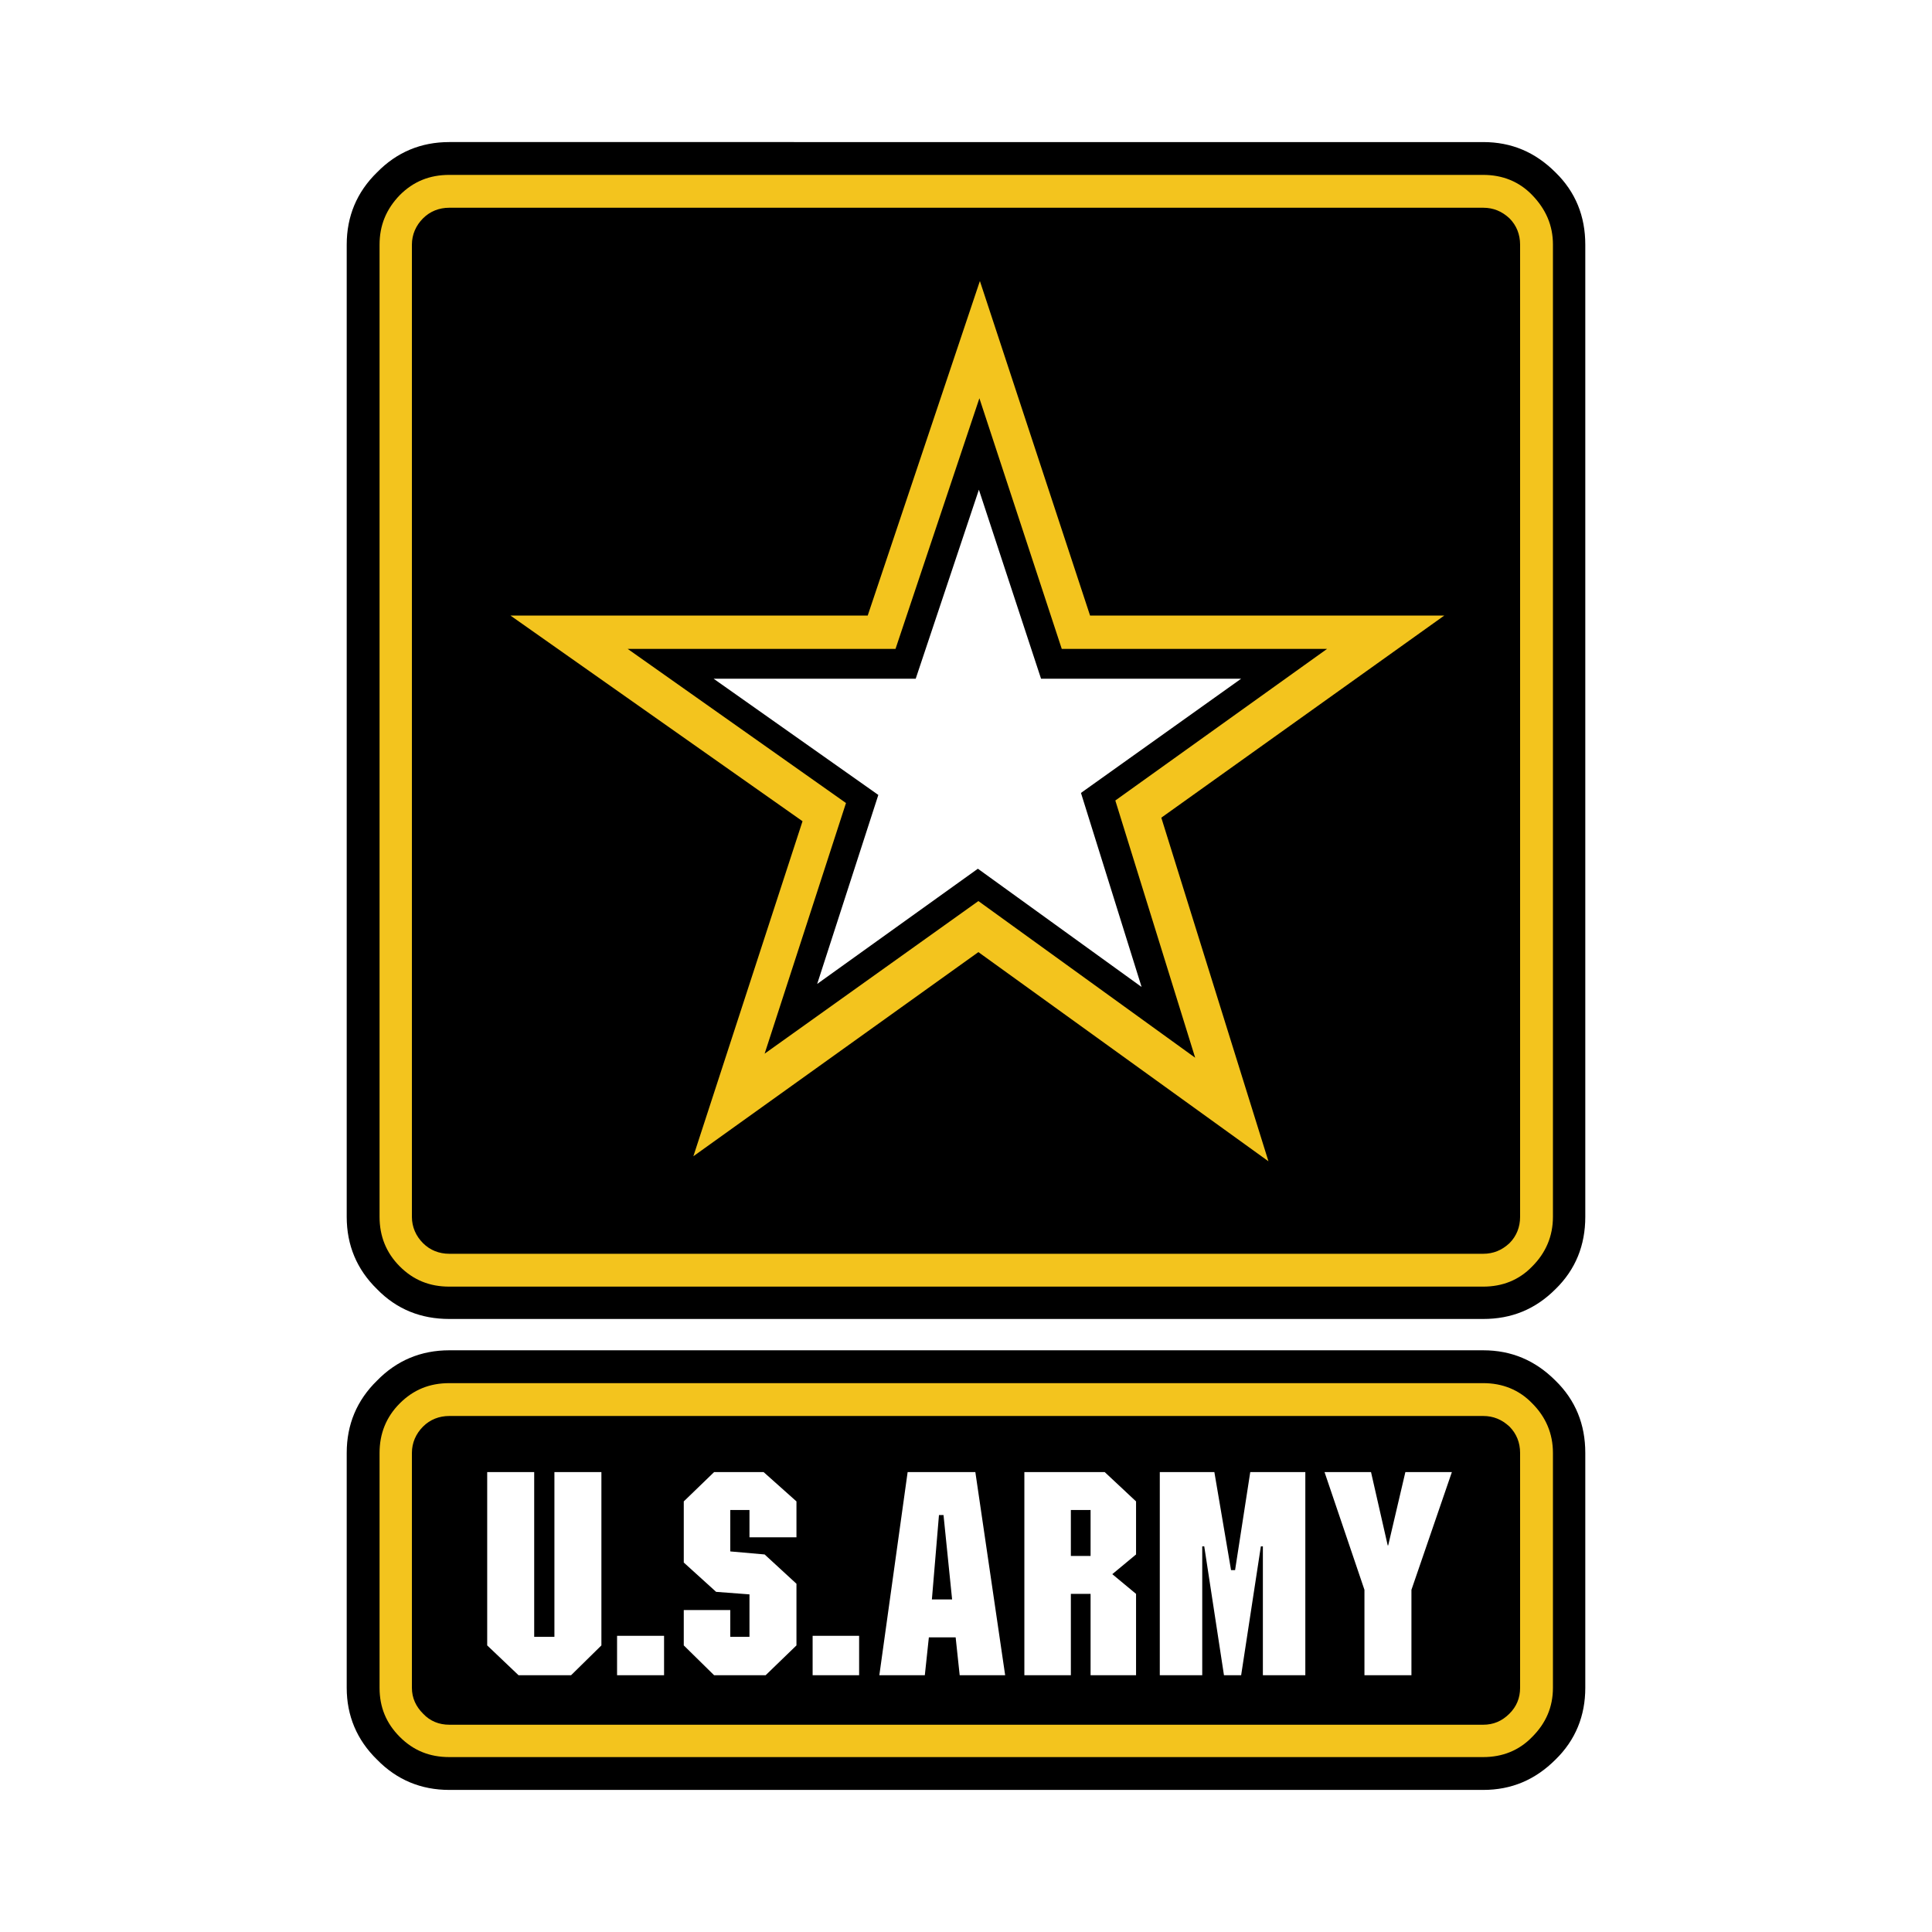
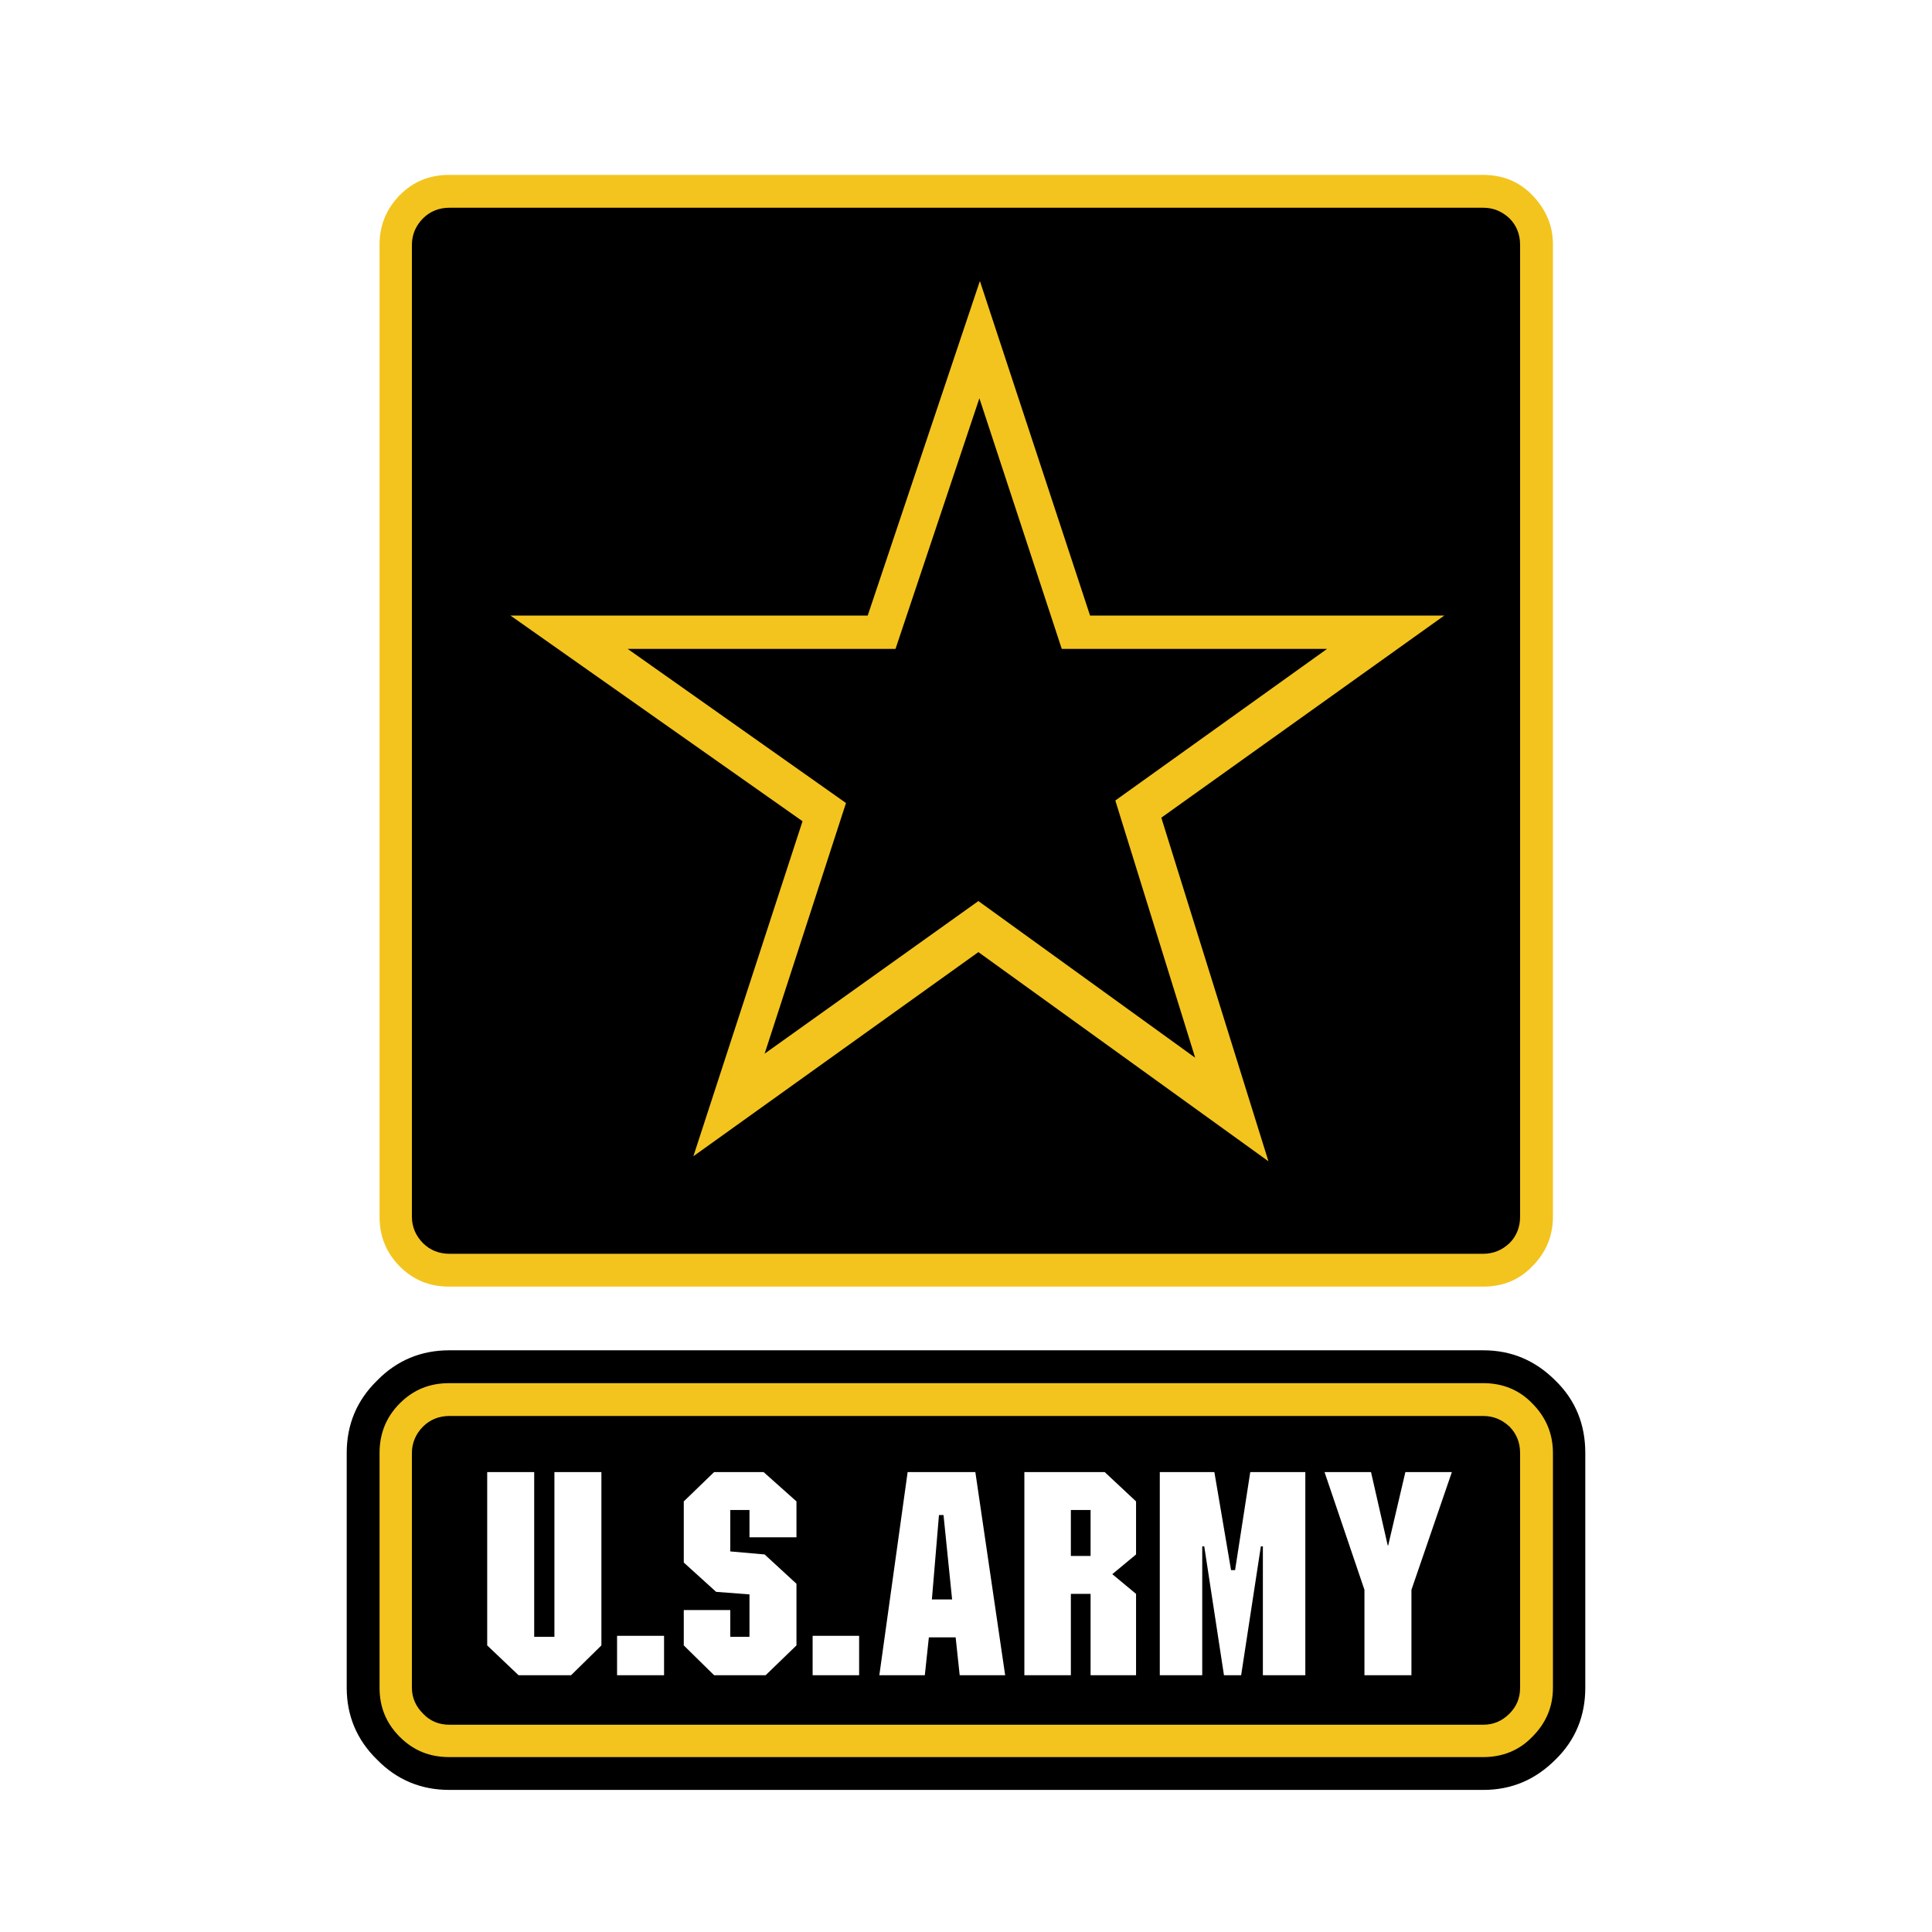
<svg xmlns="http://www.w3.org/2000/svg" version="1.0" id="Layer_1" x="0px" y="0px" width="192.756px" height="192.756px" viewBox="0 0 192.756 192.756" enable-background="new 0 0 192.756 192.756" xml:space="preserve">
  <g>
    <polygon fill-rule="evenodd" clip-rule="evenodd" fill="#FFFFFF" points="0,0 192.756,0 192.756,192.756 0,192.756 0,0  " />
-     <path fill-rule="evenodd" clip-rule="evenodd" d="M155.189,17.198c-2.017-2.017-4.387-3.024-7.21-3.024H44.826   c-2.823,0-5.243,1.008-7.209,3.024c-2.017,1.966-3.025,4.386-3.025,7.209v97.003c0,2.822,1.008,5.242,3.025,7.209   c1.966,2.018,4.386,2.975,7.209,2.975h103.153c2.823,0,5.193-0.957,7.21-2.975c2.017-1.967,2.975-4.387,2.975-7.209V24.407   C158.164,21.584,157.206,19.164,155.189,17.198L155.189,17.198z" />
    <path fill-rule="evenodd" clip-rule="evenodd" fill="#F3C41E" d="M154.938,24.407c0-1.916-0.706-3.529-2.067-4.941   c-1.311-1.361-2.975-2.017-4.891-2.017H44.826c-1.966,0-3.579,0.656-4.94,2.017c-1.361,1.412-2.017,3.025-2.017,4.941v97.003   c0,1.916,0.656,3.578,2.017,4.941c1.361,1.361,2.975,2.016,4.94,2.016h103.153c1.916,0,3.58-0.654,4.891-2.016   c1.361-1.363,2.067-3.025,2.067-4.941V24.407L154.938,24.407z" />
    <path fill-rule="evenodd" clip-rule="evenodd" d="M150.602,21.785c-0.756-0.706-1.613-1.059-2.622-1.059H44.826   c-1.008,0-1.916,0.353-2.621,1.059c-0.706,0.706-1.109,1.614-1.109,2.622v97.003c0,1.008,0.403,1.916,1.109,2.621   c0.706,0.707,1.613,1.059,2.621,1.059h103.153c1.009,0,1.866-0.352,2.622-1.059c0.706-0.705,1.059-1.613,1.059-2.621V24.407   C151.66,23.399,151.308,22.491,150.602,21.785L150.602,21.785z" />
    <polygon fill-rule="evenodd" clip-rule="evenodd" fill="#F3C41E" points="144.098,61.413 108.756,61.413 97.764,28.038    86.572,61.413 50.927,61.413 80.068,81.933 69.178,115.359 97.613,94.992 126.553,115.863 115.864,81.58 144.098,61.413  " />
    <polygon fill-rule="evenodd" clip-rule="evenodd" points="132.401,64.741 105.932,64.741 97.714,39.734 89.345,64.741    62.624,64.741 84.404,80.118 76.287,105.125 97.613,89.899 119.242,105.529 111.276,79.866 132.401,64.741  " />
-     <polygon fill-rule="evenodd" clip-rule="evenodd" fill="#FFFFFF" points="107.848,79.11 123.83,67.715 103.865,67.715    97.664,48.859 91.361,67.715 71.195,67.715 87.631,79.312 81.53,98.168 97.563,86.672 113.897,98.471 107.848,79.11  " />
    <path fill-rule="evenodd" clip-rule="evenodd" d="M44.826,134.719c-2.823,0-5.243,1.01-7.209,3.025   c-2.017,1.967-3.025,4.387-3.025,7.209v23.445c0,2.773,1.008,5.193,3.025,7.16c1.966,2.016,4.386,3.023,7.209,3.023h103.153   c2.823,0,5.193-1.008,7.21-3.023c2.017-1.967,2.975-4.387,2.975-7.16v-23.445c0-2.822-0.958-5.242-2.975-7.209   c-2.017-2.016-4.387-3.025-7.21-3.025H44.826L44.826,134.719z" />
    <path fill-rule="evenodd" clip-rule="evenodd" fill="#F3C41E" d="M39.886,140.014c-1.361,1.361-2.017,3.025-2.017,4.939v23.445   c0,1.916,0.656,3.529,2.017,4.891s2.975,2.016,4.94,2.016h103.153c1.916,0,3.58-0.654,4.891-2.016   c1.361-1.361,2.067-2.975,2.067-4.891v-23.445c0-1.914-0.706-3.578-2.067-4.939c-1.311-1.361-2.975-2.018-4.891-2.018H44.826   C42.86,137.996,41.247,138.652,39.886,140.014L39.886,140.014z" />
    <path fill-rule="evenodd" clip-rule="evenodd" d="M44.826,141.273c-1.008,0-1.916,0.354-2.621,1.059   c-0.706,0.707-1.109,1.613-1.109,2.621v23.445c0,1.008,0.403,1.865,1.109,2.57c0.706,0.758,1.613,1.109,2.621,1.109h103.153   c1.009,0,1.866-0.352,2.622-1.109c0.706-0.705,1.059-1.562,1.059-2.57v-23.445c0-1.008-0.353-1.914-1.059-2.621   c-0.756-0.705-1.613-1.059-2.622-1.059H44.826L44.826,141.273z" />
    <path fill-rule="evenodd" clip-rule="evenodd" fill="#FFFFFF" d="M113.344,155.088v-5.293l-3.126-2.924h-8.017v20.266h4.639v-8.115   h1.967v8.115h4.537v-8.115l-2.37-1.967L113.344,155.088L113.344,155.088z M48.608,146.871v17.291l3.126,2.975h5.243l3.025-2.975   v-17.291h-4.688v16.436h-2.017v-16.436H48.608L48.608,146.871z M108.807,150.652v4.588h-1.967v-4.588H108.807L108.807,150.652z    M130.233,146.871h-5.495l-1.513,9.779h-0.403l-1.664-9.779h-5.445v20.266h4.235v-12.855h0.201l1.967,12.855h1.714l1.967-12.855   h0.201v12.855h4.235V146.871L130.233,146.871z M138.502,154.182h-0.051l-1.664-7.311h-4.638l3.982,11.746v8.52h4.688v-8.52   l4.034-11.746h-4.639L138.502,154.182L138.502,154.182z M66.254,167.137v-3.932h-4.689v3.932H66.254L66.254,167.137z    M81.076,163.205v3.932h4.639v-3.932H81.076L81.076,163.205z M79.463,149.795l-3.277-2.924h-4.941l-3.025,2.924v6.1l3.227,2.924   l3.328,0.252v4.236h-1.916v-2.672H68.22v3.527l3.025,2.975h5.143l3.075-2.975v-6.15l-3.176-2.924l-3.428-0.303v-4.133h1.916v2.723   h4.688V149.795L79.463,149.795z M97.311,146.871h-6.756l-2.823,20.266h4.538l0.403-3.779h2.672l0.403,3.779h4.537L97.311,146.871   L97.311,146.871z M92.975,159.574l0.706-8.418h0.454l0.857,8.418H92.975L92.975,159.574z" />
  </g>
</svg>